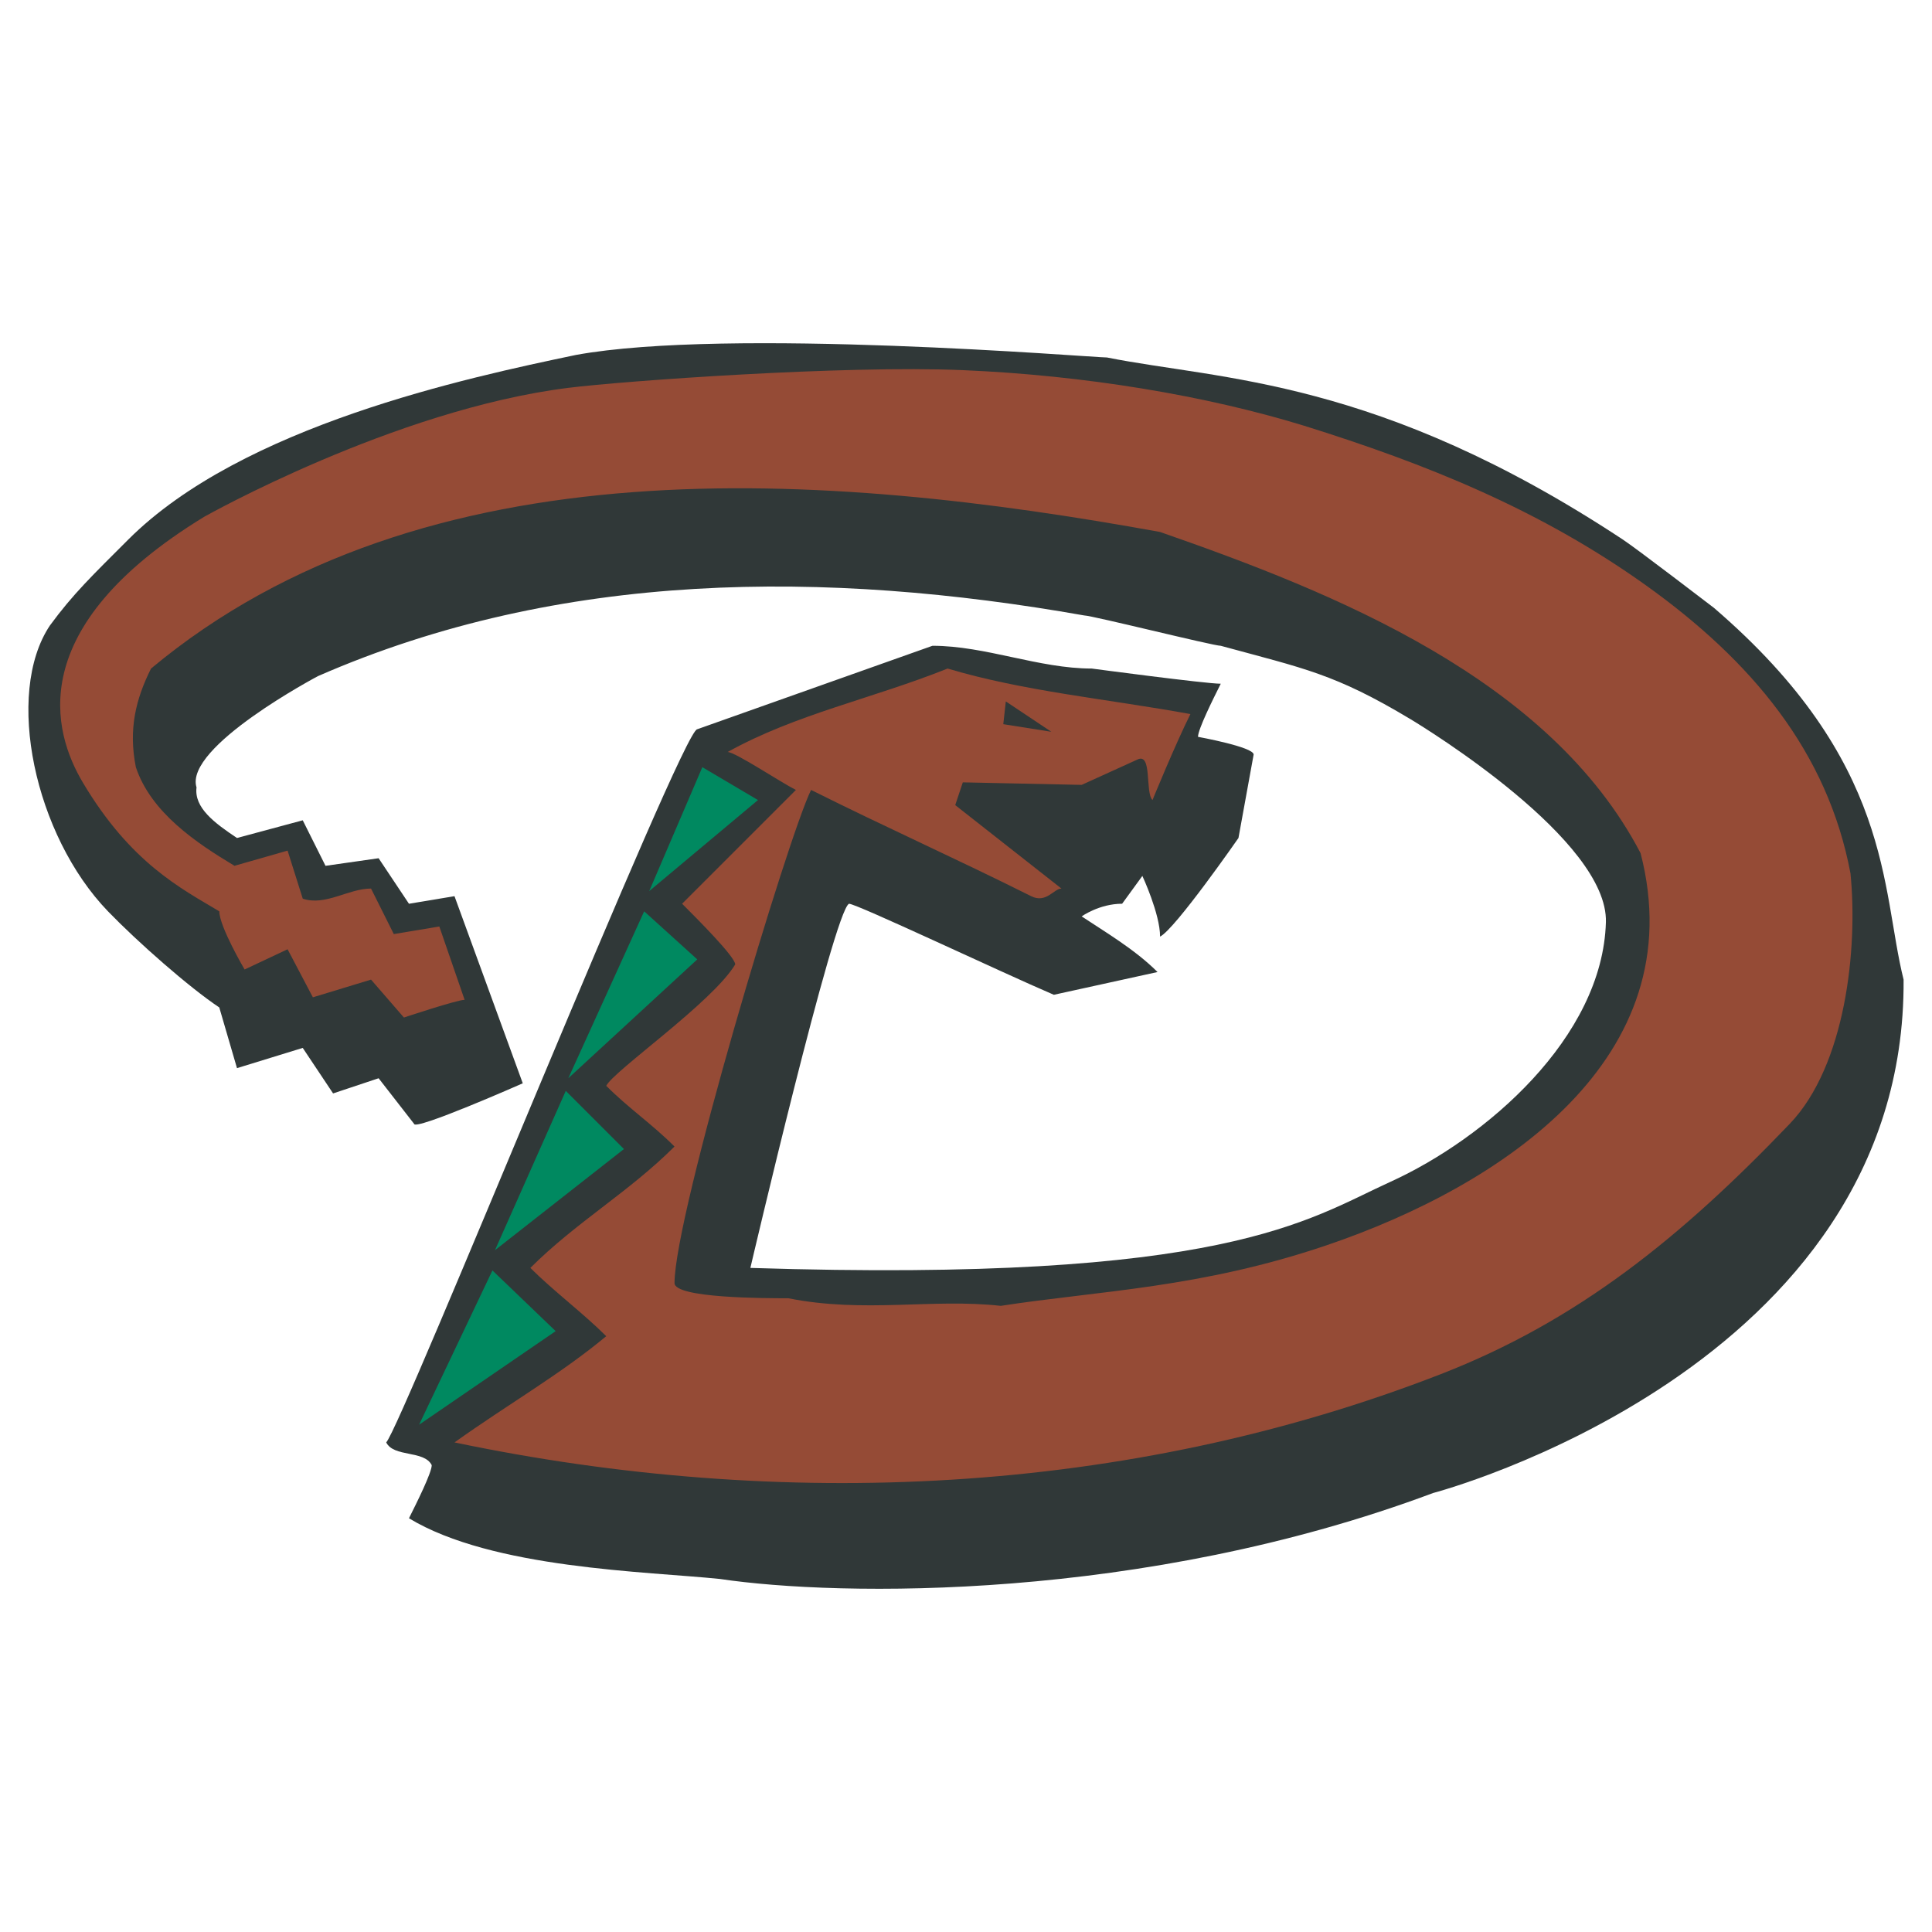
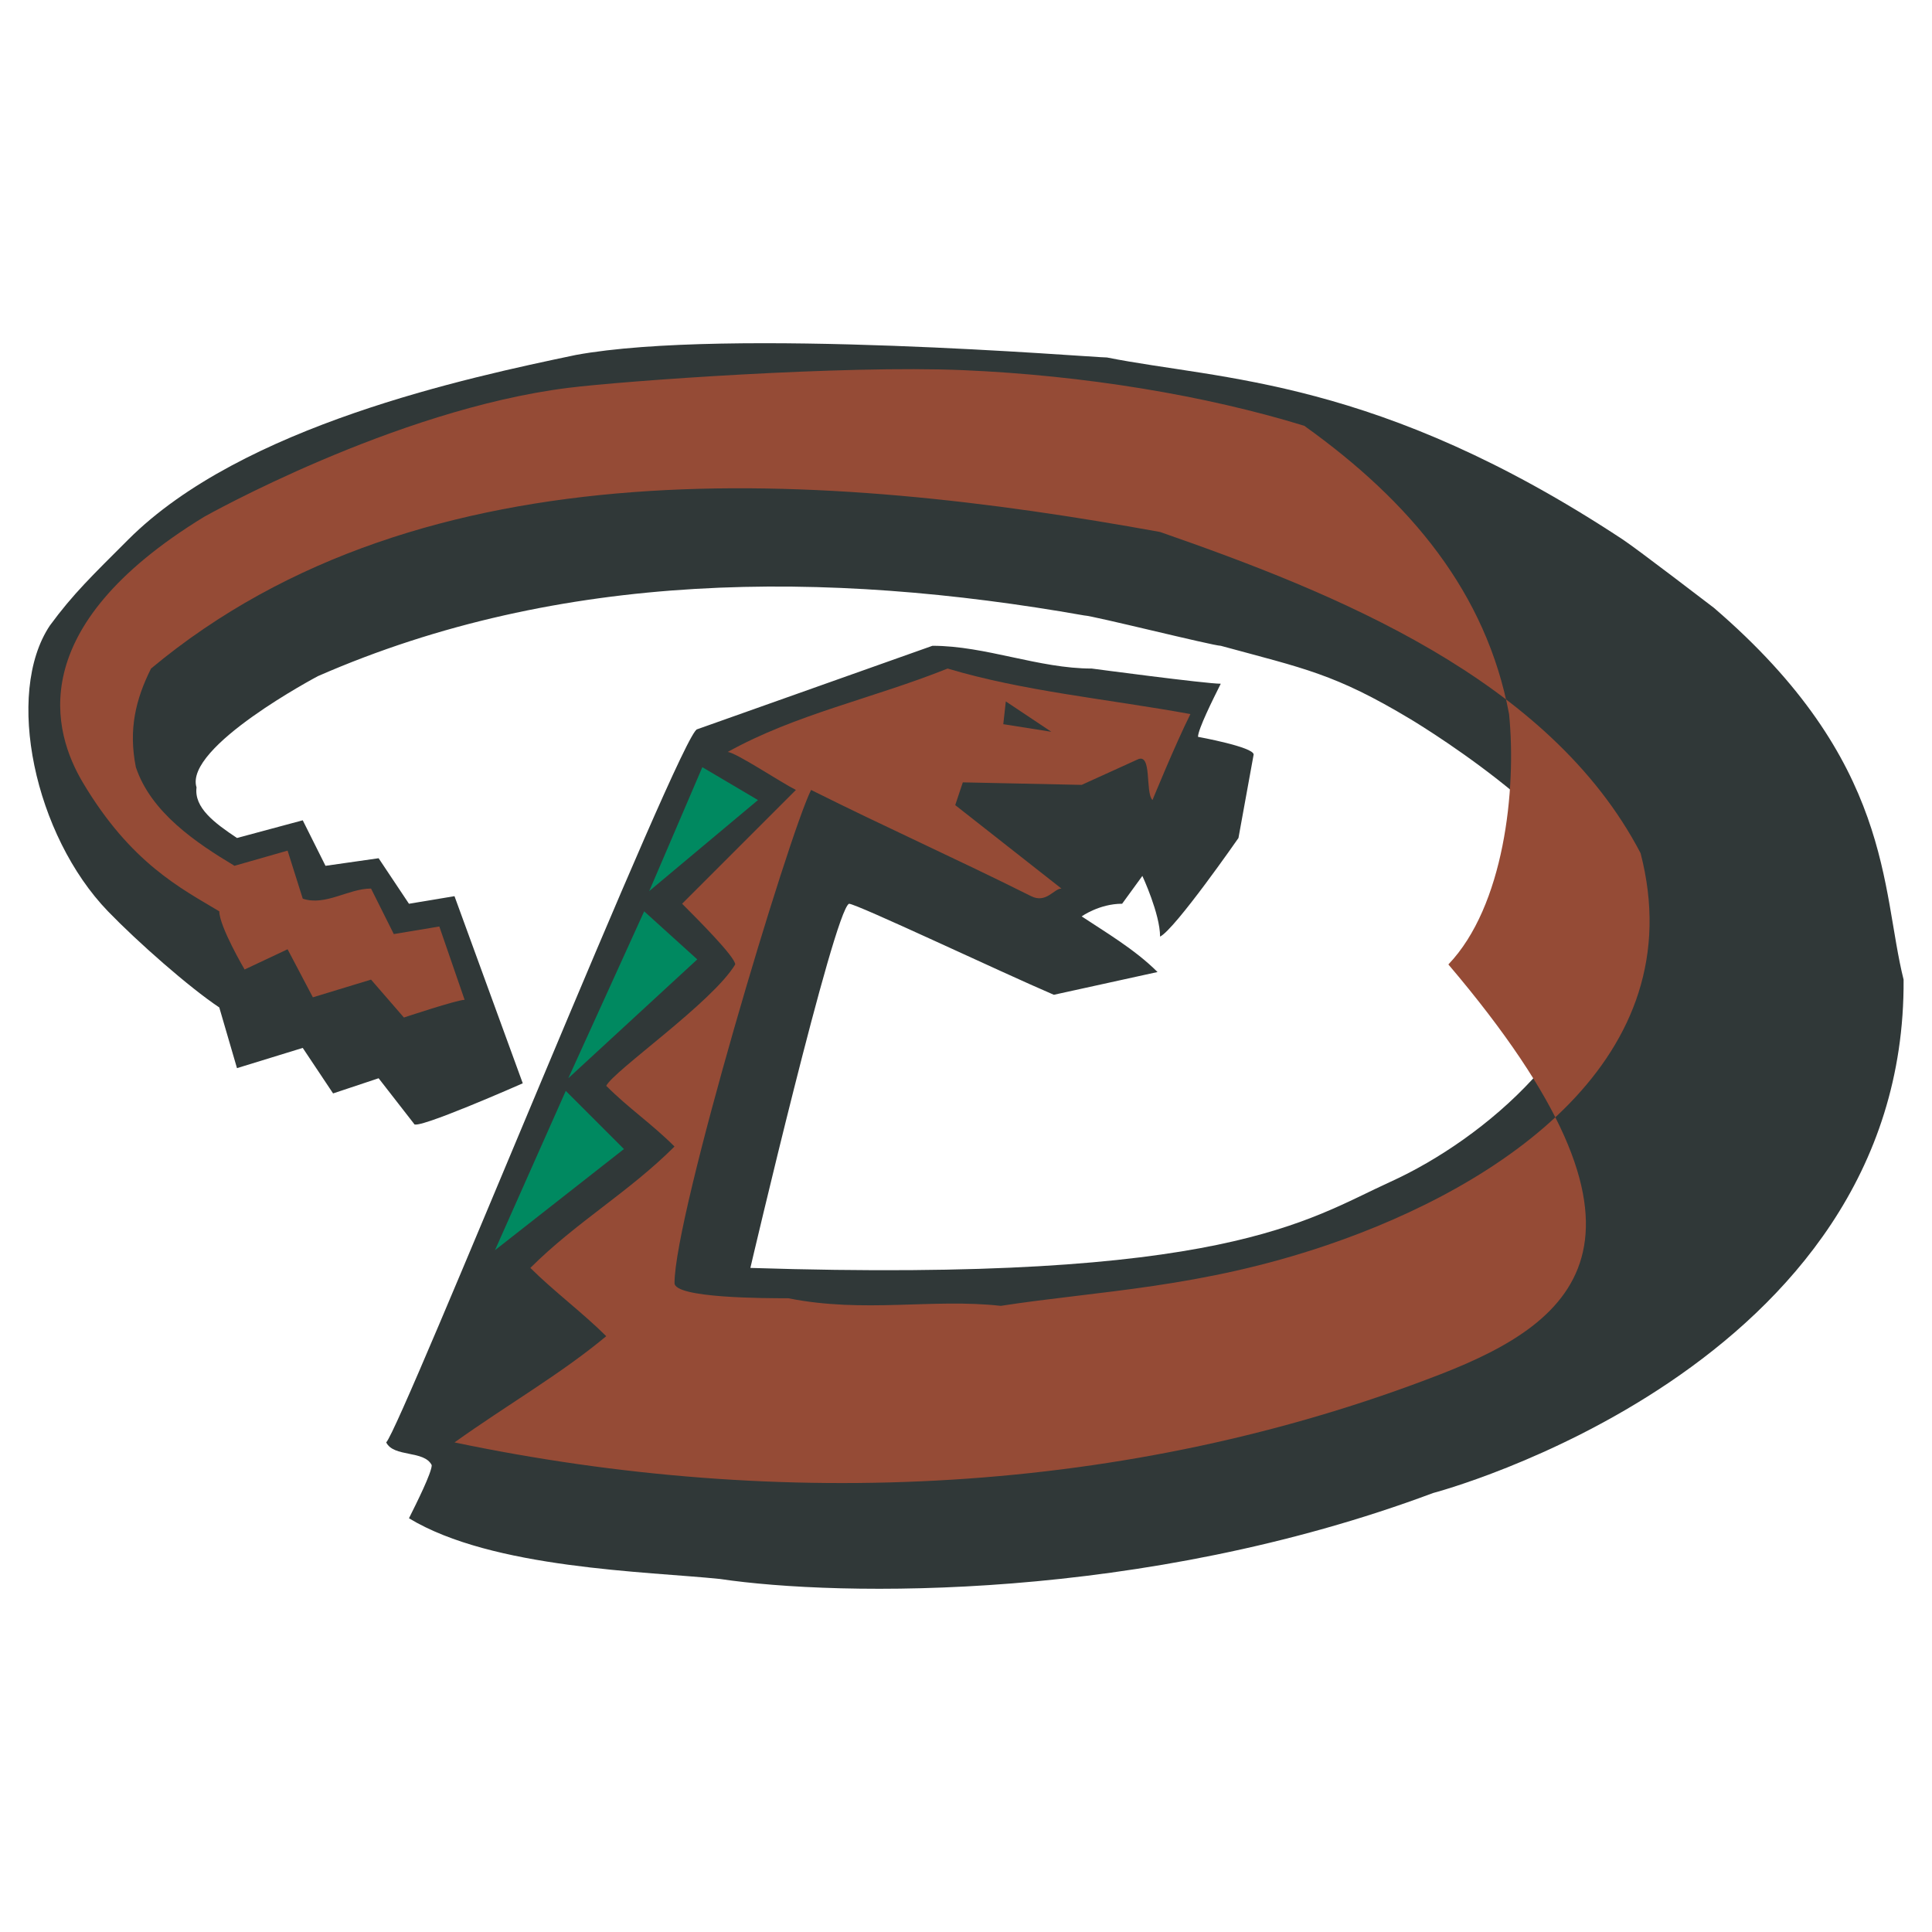
<svg xmlns="http://www.w3.org/2000/svg" version="1.0" id="Layer_1" x="0px" y="0px" width="192.756px" height="192.756px" viewBox="0 0 192.756 192.756" enable-background="new 0 0 192.756 192.756" xml:space="preserve">
  <g>
    <polygon fill-rule="evenodd" clip-rule="evenodd" fill="#FFFFFF" points="0,0 192.756,0 192.756,192.756 0,192.756 0,0  " />
    <path fill-rule="evenodd" clip-rule="evenodd" fill="#303838" d="M71.838,157.535c-7.317-0.758-22.708-1.01-31.035-6.057   c0.757-1.514,2.271-4.541,2.271-5.299c-0.757-1.514-3.785-0.756-4.542-2.27c1.514-1.516,29.521-71.153,31.035-71.153l23.465-8.326   c5.298,0,10.597,2.271,15.896,2.271c0,0,11.354,1.514,12.868,1.514c-0.758,1.514-2.271,4.542-2.271,5.299   c0,0,5.551,1.009,5.551,1.766l-1.514,8.326c0,0-6.308,9.083-7.821,9.84c0-2.271-1.767-6.055-1.767-6.055l-2.019,2.775   c-2.271,0-4.037,1.262-4.037,1.262c2.271,1.514,5.299,3.28,7.57,5.551l-10.346,2.271c-5.299-2.271-19.68-9.083-20.437-9.083   c-1.514,0.757-9.84,36.333-9.84,36.333c47.436,1.514,55.509-4.795,63.837-8.58c9.502-4.318,21.192-14.381,21.519-25.916   c0.229-8.145-17.849-19.264-19.502-20.256c-7.569-4.542-10.597-5.046-18.923-7.317c-0.758,0-12.868-3.028-13.625-3.028   c-25.736-4.542-52.229-4.542-76.452,6.056c0,0-13.373,7.065-12.111,11.102c-0.252,2.019,1.766,3.533,4.037,5.046l6.56-1.766   l2.271,4.542l5.299-0.757l3.028,4.542l4.542-0.757l6.812,18.67c0,0-10.85,4.795-10.85,4.037l-3.532-4.541l-4.542,1.514   l-3.028-4.541l-6.56,2.018l-1.767-6.055c-3.027-2.02-8.138-6.522-11.102-9.588C3.461,83.354,0.433,69.225,4.975,62.412   c2.322-3.166,4.234-4.991,7.822-8.579c11.354-11.354,33.81-16.148,44.66-18.419c15.139-2.775,51.472,0.252,52.986,0.252   c11.354,2.271,26.998,2.019,51.472,18.167c1.413,0.932,9.084,6.812,9.084,6.812c17.914,15.392,16.652,28.007,18.923,37.091   c0.253,38.855-46.93,51.219-46.93,51.219C113.975,159.805,83.697,159.301,71.838,157.535L71.838,157.535z" />
-     <path fill-rule="evenodd" clip-rule="evenodd" fill="#954B36" d="M143.748,137.098c-31.312,12.176-65.854,13.625-98.403,6.812   c5.299-3.785,10.598-6.812,15.139-10.598c-2.271-2.271-5.299-4.543-7.57-6.812c4.542-4.543,9.84-7.57,14.382-12.111   c-2.271-2.271-4.542-3.785-6.812-6.057c0.757-1.514,10.597-8.326,12.868-12.11c0-0.757-3.785-4.542-5.298-6.056   c3.785-3.785,7.569-7.569,11.354-11.354c-1.514-0.757-6.056-3.785-6.812-3.785c6.812-3.785,14.382-5.299,21.951-8.327   c7.57,2.271,15.896,3.028,24.222,4.542c-1.514,3.028-3.784,8.579-3.784,8.579c-0.758-0.757,0-4.794-1.515-4.037l-5.551,2.523   l-11.858-0.252l-0.757,2.271l10.597,8.326c-0.757,0-1.514,1.514-3.027,0.757c-7.569-3.785-14.382-6.812-21.951-10.597   c-2.271,4.542-13.625,42.389-13.625,49.201c0,1.514,9.083,1.514,11.354,1.514c7.569,1.514,14.382,0,21.194,0.758   c9.841-1.516,19.933-1.768,32.549-6.057c17.452-5.934,36.585-18.67,31.286-39.108c-9.083-17.409-30.529-25.988-47.938-32.044   c-33.306-6.056-73.423-9.083-100.674,13.625c-1.514,3.028-2.271,6.056-1.514,9.84c1.514,4.542,6.056,7.569,9.84,9.84l5.298-1.514   l1.514,4.794c2.271,0.757,4.542-1.009,6.812-1.009c0.757,1.514,2.271,4.542,2.271,4.542l4.542-0.757l2.523,7.316   c-0.757,0-6.056,1.766-6.056,1.766l-3.28-3.783l-5.803,1.766l-2.523-4.793l-4.289,2.018c0,0-2.523-4.289-2.523-5.803   c-3.785-2.271-8.831-4.794-13.625-12.868c-2.943-4.957-6.056-15.392,12.111-26.493c0,0,18.969-10.697,36.333-12.868   c5.563-0.695,27.502-2.271,39.361-1.766c12.123,0.516,24.222,2.523,34.062,5.551c12.11,3.785,23.465,8.327,34.062,15.896   c10.597,7.569,18.166,16.653,20.438,28.764c0.757,7.57-0.506,19.176-6.056,24.979C167.68,123.5,157.373,131.799,143.748,137.098   L143.748,137.098z" />
-     <polygon fill-rule="evenodd" clip-rule="evenodd" fill="#008960" points="41.813,142.143 49.13,126.752 55.438,132.807    41.813,142.143  " />
+     <path fill-rule="evenodd" clip-rule="evenodd" fill="#954B36" d="M143.748,137.098c-31.312,12.176-65.854,13.625-98.403,6.812   c5.299-3.785,10.598-6.812,15.139-10.598c-2.271-2.271-5.299-4.543-7.57-6.812c4.542-4.543,9.84-7.57,14.382-12.111   c-2.271-2.271-4.542-3.785-6.812-6.057c0.757-1.514,10.597-8.326,12.868-12.11c0-0.757-3.785-4.542-5.298-6.056   c3.785-3.785,7.569-7.569,11.354-11.354c-1.514-0.757-6.056-3.785-6.812-3.785c6.812-3.785,14.382-5.299,21.951-8.327   c7.57,2.271,15.896,3.028,24.222,4.542c-1.514,3.028-3.784,8.579-3.784,8.579c-0.758-0.757,0-4.794-1.515-4.037l-5.551,2.523   l-11.858-0.252l-0.757,2.271l10.597,8.326c-0.757,0-1.514,1.514-3.027,0.757c-7.569-3.785-14.382-6.812-21.951-10.597   c-2.271,4.542-13.625,42.389-13.625,49.201c0,1.514,9.083,1.514,11.354,1.514c7.569,1.514,14.382,0,21.194,0.758   c9.841-1.516,19.933-1.768,32.549-6.057c17.452-5.934,36.585-18.67,31.286-39.108c-9.083-17.409-30.529-25.988-47.938-32.044   c-33.306-6.056-73.423-9.083-100.674,13.625c-1.514,3.028-2.271,6.056-1.514,9.84c1.514,4.542,6.056,7.569,9.84,9.84l5.298-1.514   l1.514,4.794c2.271,0.757,4.542-1.009,6.812-1.009c0.757,1.514,2.271,4.542,2.271,4.542l4.542-0.757l2.523,7.316   c-0.757,0-6.056,1.766-6.056,1.766l-3.28-3.783l-5.803,1.766l-2.523-4.793l-4.289,2.018c0,0-2.523-4.289-2.523-5.803   c-3.785-2.271-8.831-4.794-13.625-12.868c-2.943-4.957-6.056-15.392,12.111-26.493c0,0,18.969-10.697,36.333-12.868   c5.563-0.695,27.502-2.271,39.361-1.766c12.123,0.516,24.222,2.523,34.062,5.551c10.597,7.569,18.166,16.653,20.438,28.764c0.757,7.57-0.506,19.176-6.056,24.979C167.68,123.5,157.373,131.799,143.748,137.098   L143.748,137.098z" />
    <polygon fill-rule="evenodd" clip-rule="evenodd" fill="#008960" points="49.383,124.734 56.447,108.838 62.25,114.641    49.383,124.734  " />
    <polygon fill-rule="evenodd" clip-rule="evenodd" fill="#008960" points="56.7,107.576 64.269,90.923 69.567,95.718 56.7,107.576     " />
    <polygon fill-rule="evenodd" clip-rule="evenodd" fill="#008960" points="64.773,88.905 70.072,76.542 75.623,79.822    64.773,88.905  " />
    <polygon fill-rule="evenodd" clip-rule="evenodd" fill="#303838" points="100.098,72.252 100.35,69.981 104.891,73.009    100.098,72.252  " />
  </g>
</svg>